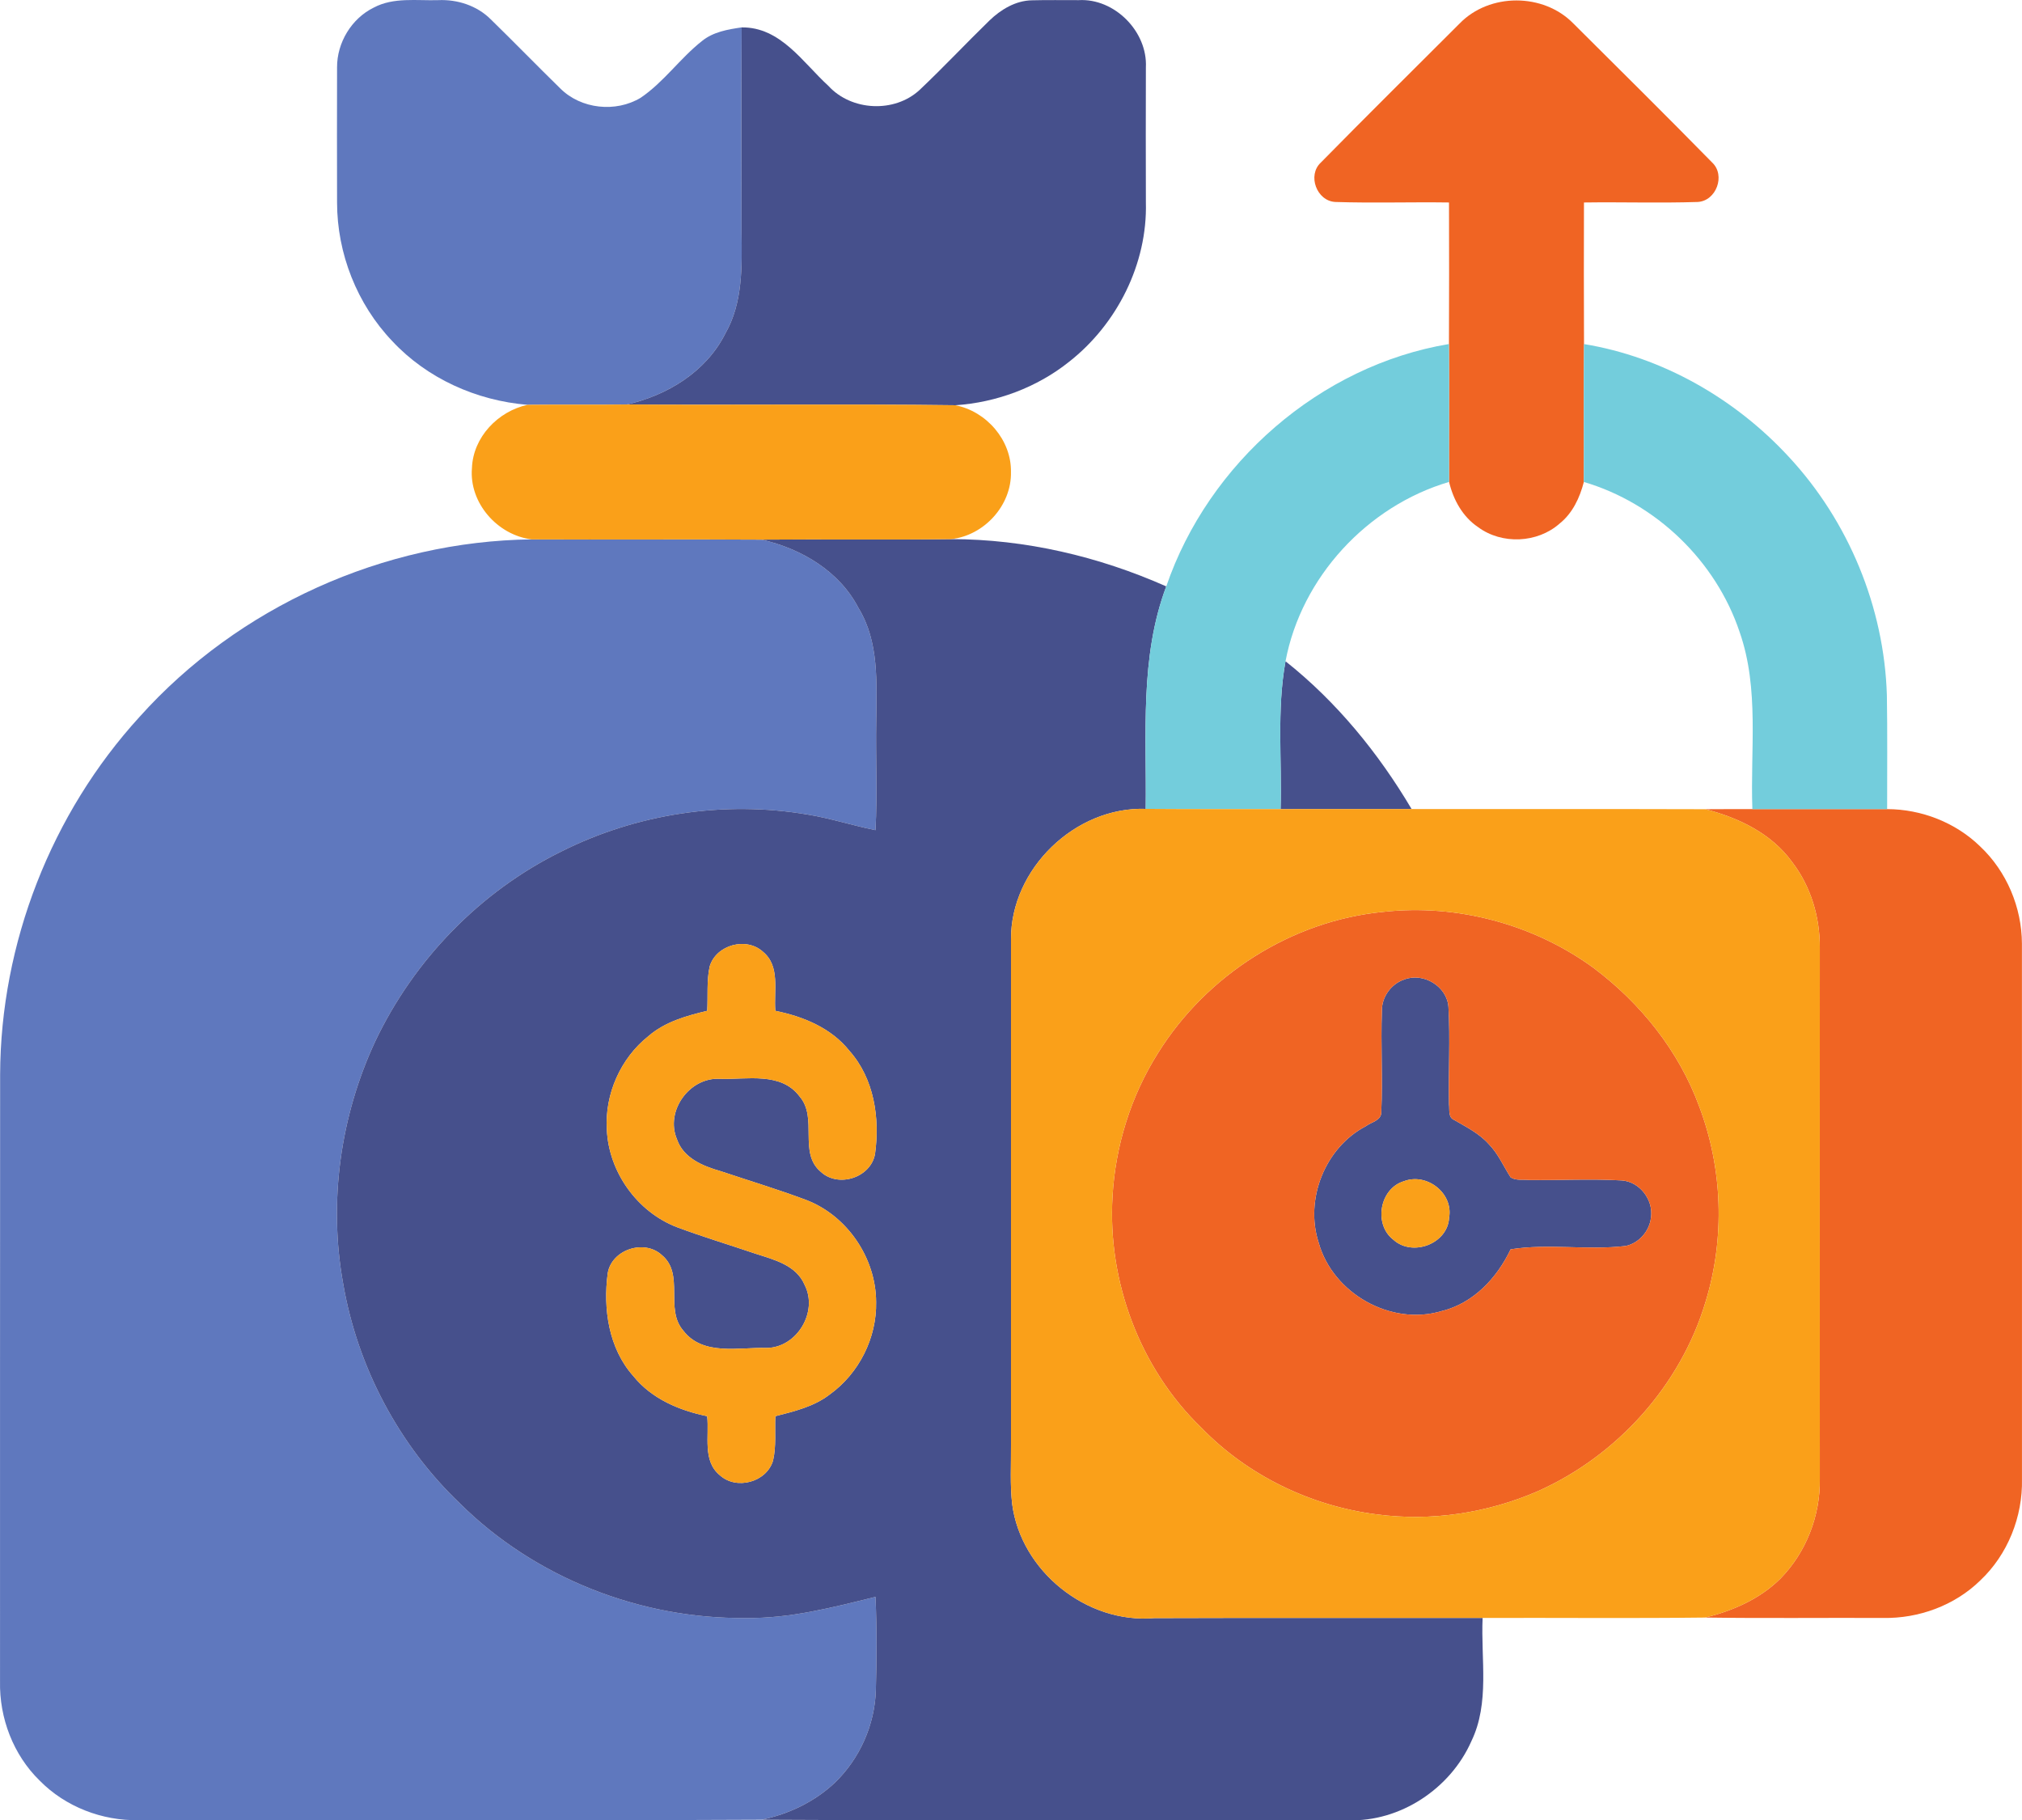
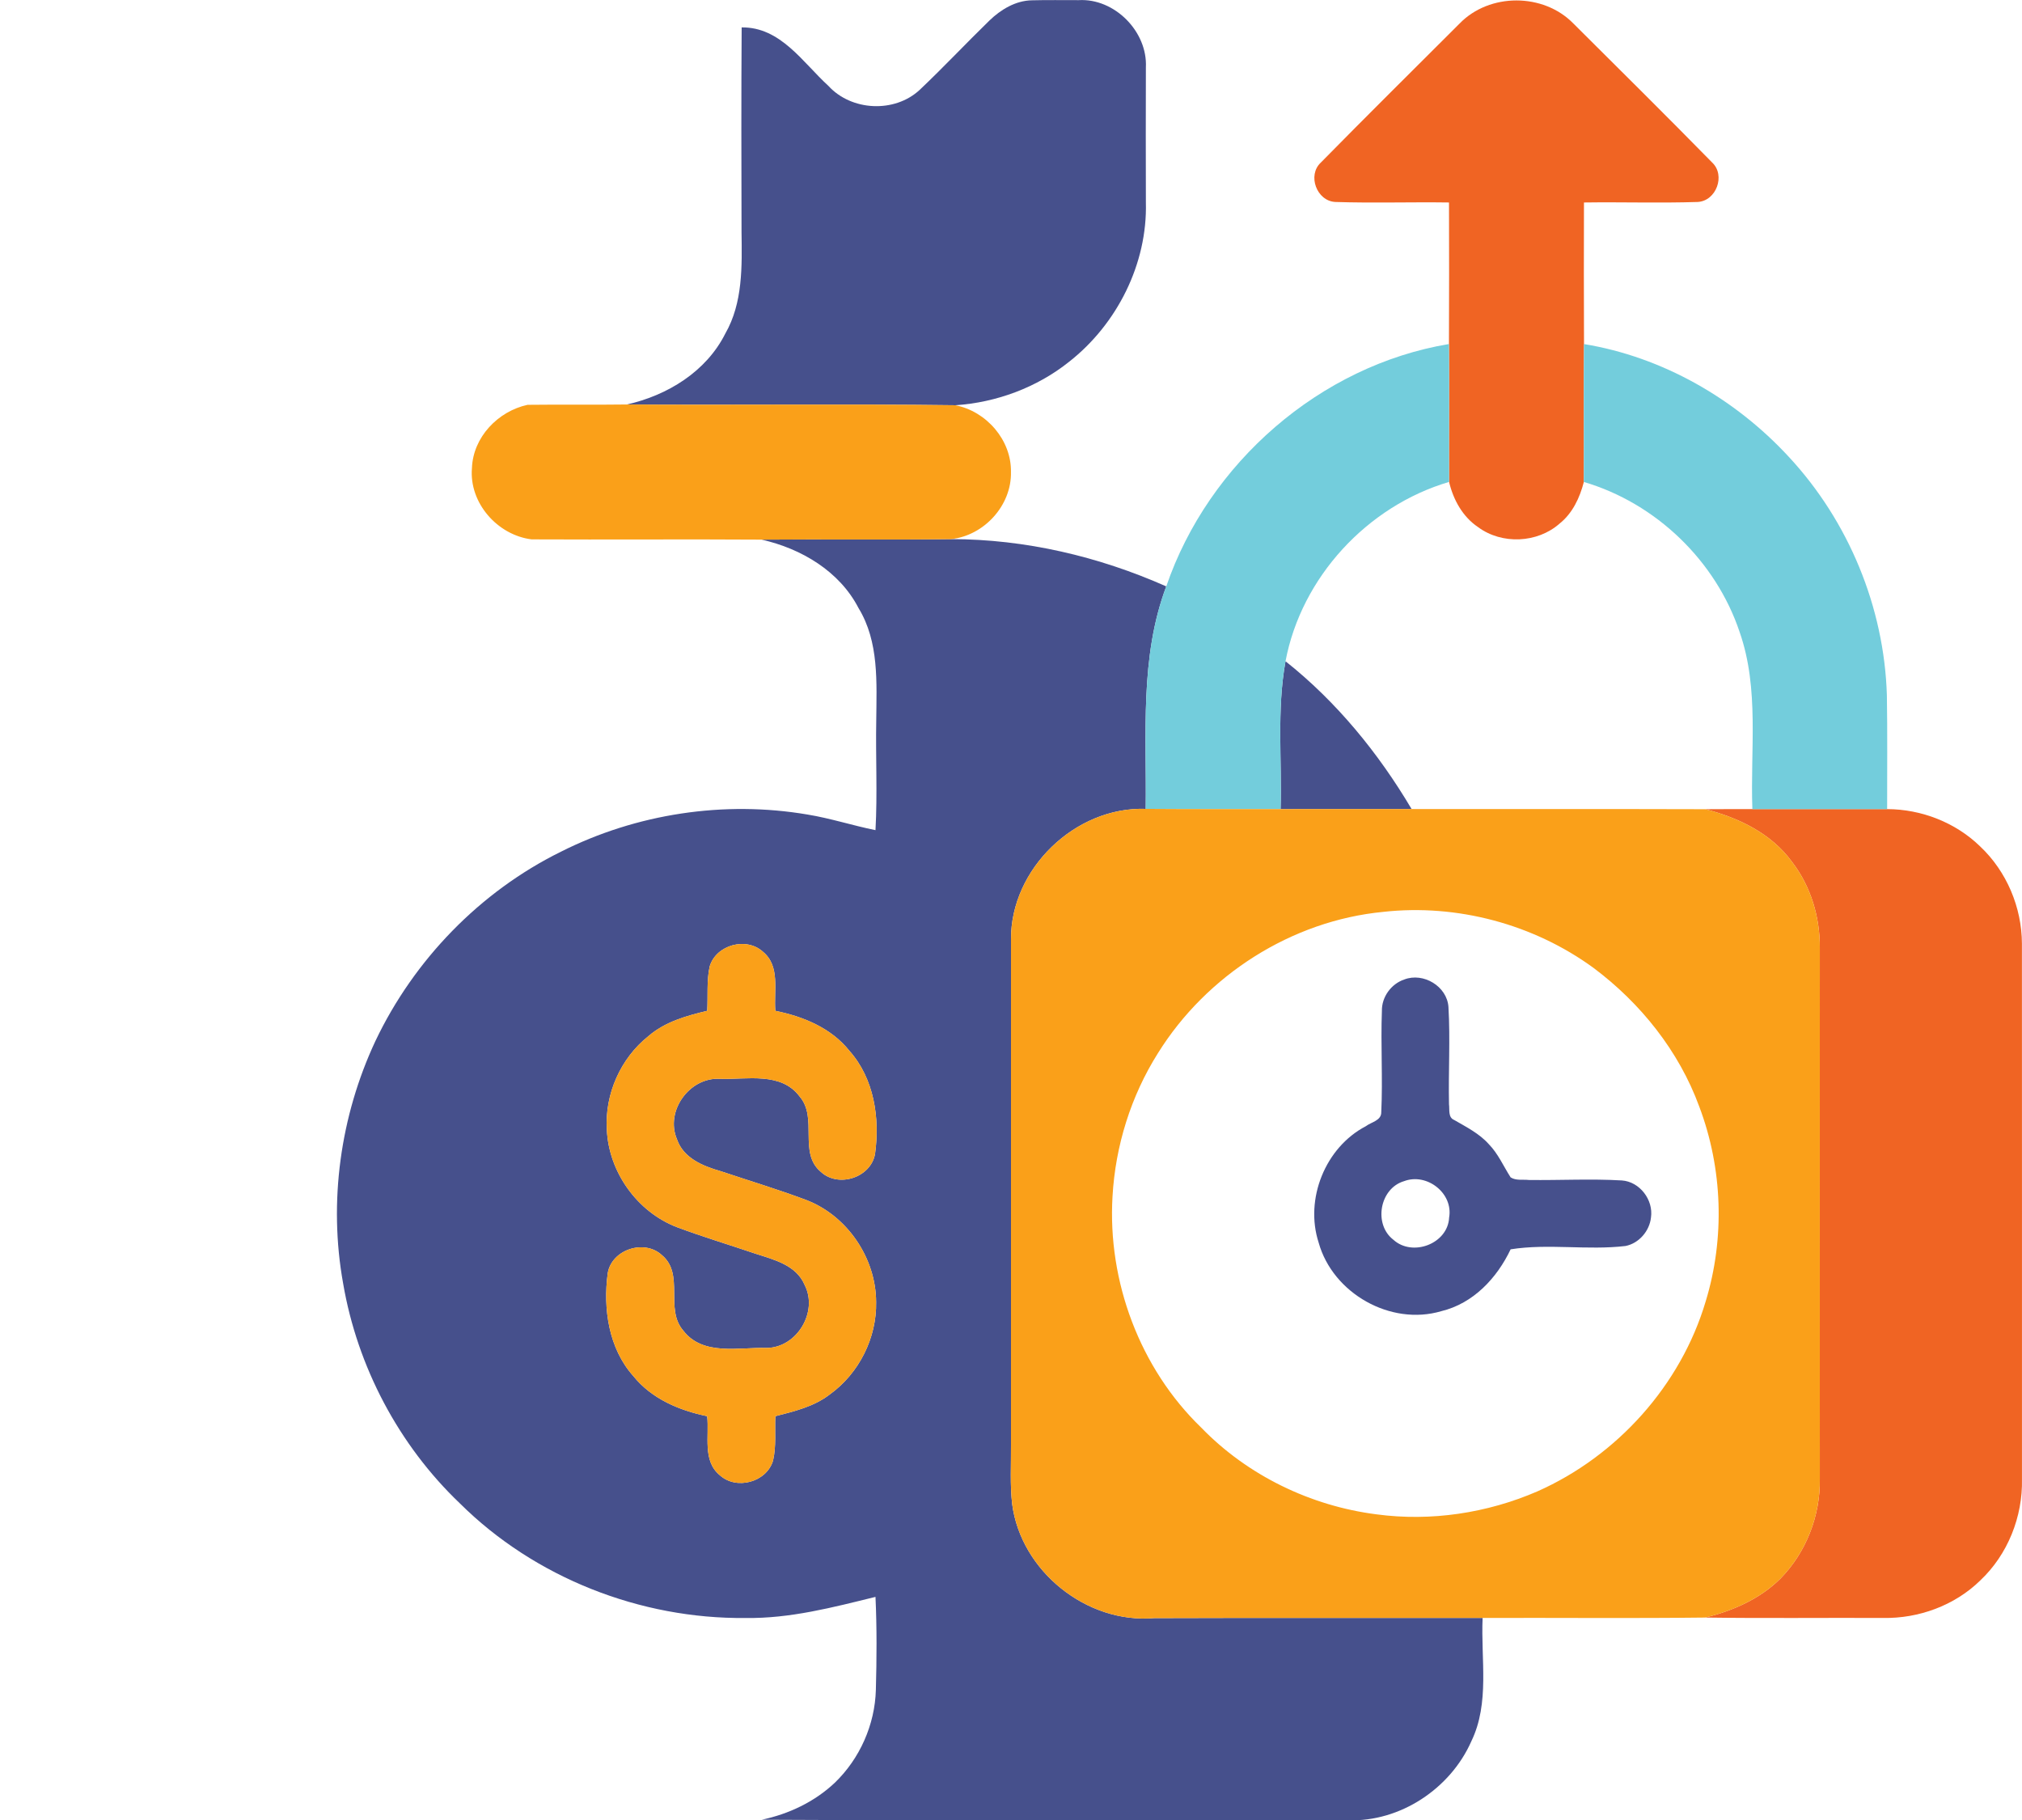
<svg xmlns="http://www.w3.org/2000/svg" width="640.021" height="576.119" viewBox="0 0 480.016 432.089">
  <g fill="#5f78be">
-     <path d="M88.728 1.802c4.71-2.51 10.2-1.61 15.32-1.77 4.55-.2 9.19 1.3 12.45 4.55 5.56 5.42 10.97 11 16.53 16.43 4.91 4.89 13.15 5.76 19.06 2.2 5.51-3.73 9.37-9.39 14.58-13.49 2.67-2.16 6.11-2.74 9.4-3.22-.11 16.18-.07 32.37-.03 48.55.11 8.16.34 16.83-3.86 24.14-4.53 9.03-13.74 14.66-23.37 16.82-7.85.11-15.71-.02-23.57.08-12.07-.99-23.82-6.22-32.12-15.13-8.36-8.76-13.1-20.8-13.1-32.9-.02-10.69-.03-21.38 0-32.07-.03-5.86 3.43-11.6 8.71-14.19zM33.138 170.152c23.42-26.14 57.98-41.7 93.07-42.12 18.2.09 36.4-.06 54.6.06 9.39 2.12 18.47 7.47 23 16.24 4.91 8.02 4.29 17.71 4.21 26.72-.16 8.67.3 17.34-.18 26-5.4-1.09-10.66-2.81-16.1-3.7-19.81-3.38-40.65-.22-58.6 8.83-19.17 9.46-34.85 25.64-44.02 44.93-8.33 17.8-11.16 38.17-7.66 57.54 3.38 19.76 13.21 38.38 27.73 52.22 17.77 17.64 42.84 27.46 67.83 27.19 10.51.16 20.7-2.52 30.82-5.01.34 7.34.29 14.7.09 22.05-.22 8.27-3.81 16.36-9.77 22.09-4.79 4.51-10.94 7.43-17.35 8.76-49.27.23-98.57.03-147.85.1-8.69.19-17.44-3.17-23.55-9.4-6.25-6.09-9.59-14.86-9.4-23.55.02-48.02-.03-96.04.02-144.06.11-31.1 12.13-61.93 33.11-84.89z" />
-   </g>
+     </g>
  <g fill="#46508c">
    <path d="M234.868 4.892c2.71-2.62 6.22-4.75 10.09-4.82 3.7-.1 7.4-.03 11.11-.04 8.53-.49 16.39 7.47 15.96 15.97-.02 10.68-.04 21.36 0 32.04.39 14.55-6.82 28.87-18.2 37.81-7.67 6.13-17.27 9.69-27.04 10.34-25.99-.34-51.99 0-77.98-.18 9.63-2.16 18.84-7.79 23.37-16.82 4.2-7.31 3.97-15.98 3.86-24.14-.04-16.18-.08-32.37.03-48.55 9.26-.11 14.5 8.33 20.6 13.89 5.46 5.98 15.69 6.47 21.64.96 5.66-5.35 10.98-11.03 16.56-16.46zM180.808 128.092c15-.13 30 .08 45-.12 17.56.01 35.03 4.11 51.06 11.22-6.36 16.9-4.64 35.15-4.88 52.81-16.72-.56-32.08 14.24-31.98 30.99 0 40.02.01 80.04 0 120.06.04 4.64-.25 9.31.27 13.93 2.07 15.96 17.69 28.49 33.73 27.11 25.99-.09 51.98-.02 77.96-.04-.45 9.76 1.75 20.16-2.69 29.3-4.96 11.23-16.91 19.16-29.26 18.72-46.4-.12-92.81.13-139.21-.12 6.41-1.33 12.56-4.25 17.35-8.76 5.96-5.73 9.55-13.82 9.77-22.09.2-7.35.25-14.71-.09-22.05-10.12 2.49-20.31 5.17-30.82 5.01-24.99.27-50.06-9.55-67.83-27.19-14.52-13.84-24.35-32.46-27.73-52.22-3.5-19.37-.67-39.74 7.66-57.54 9.17-19.29 24.85-35.47 44.02-44.93 17.95-9.05 38.79-12.21 58.6-8.83 5.44.89 10.7 2.61 16.1 3.7.48-8.66.02-17.33.18-26 .08-9.01.7-18.7-4.21-26.72-4.53-8.77-13.61-14.12-23-16.24m-12.33 101.3c-.76 3.45-.38 7.04-.59 10.55-4.95 1.18-10.05 2.61-13.97 6.02-6.59 5.24-10.36 13.73-9.86 22.14.44 10.09 7.21 19.58 16.66 23.2 6.16 2.31 12.47 4.19 18.7 6.31 4.37 1.4 9.63 2.71 11.6 7.39 3.27 6.37-1.82 14.88-9 14.96-6.61-.19-15.16 1.97-19.82-4.13-4.45-5.12.38-13.37-5.06-17.9-4.16-3.85-11.85-1.38-12.86 4.24-1.14 8.49.2 17.91 6.1 24.5 4.33 5.37 10.9 8.14 17.5 9.49.53 4.67-1.17 10.59 3 14.01 3.95 3.6 11.09 1.67 12.64-3.46.8-3.45.39-7.04.55-10.55 4.49-1.16 9.18-2.26 12.92-5.17 6.93-4.98 11.17-13.41 11-21.94-.04-10.46-6.89-20.54-16.69-24.25-6.66-2.49-13.47-4.54-20.21-6.8-4.18-1.19-8.86-3.09-10.38-7.58-2.86-6.71 3-14.8 10.24-14.34 6.32.21 14.47-1.72 18.87 4.18 4.44 5.13-.38 13.37 5.06 17.91 4.16 3.84 11.83 1.37 12.85-4.24 1.19-8.5-.2-17.9-6.08-24.5-4.33-5.43-10.95-8.15-17.58-9.49-.41-4.67 1.23-10.59-2.93-14.01-3.95-3.62-11.11-1.68-12.66 3.46zM305.178 156.962c12.13 9.62 22.07 21.8 29.93 35.08-10.37.01-20.73.02-31.1.01.34-11.69-.93-23.51 1.17-35.09z" />
    <path d="M333.368 232.502c4.53-1.75 10.17 1.62 10.49 6.54.45 7.68-.03 15.39.13 23.08.18 1.23-.27 3.12 1.22 3.72 2.89 1.68 5.97 3.21 8.23 5.75 2.23 2.28 3.48 5.24 5.18 7.88 1.27.82 2.9.46 4.33.62 7.35.1 14.73-.32 22.07.11 4.25.29 7.53 4.62 6.92 8.79-.34 3.21-2.85 6.14-6.05 6.77-9.04 1.07-18.32-.63-27.27.79-3.25 6.84-8.87 12.85-16.46 14.68-12.03 3.56-25.76-4.24-29.11-16.26-3.36-10.32 1.55-22.61 11.19-27.64 1.28-.99 3.71-1.32 3.67-3.34.38-7.99-.15-16.01.15-24.01-.07-3.31 2.18-6.43 5.31-7.48m-.05 47.87c-5.81 1.71-7.3 10.26-2.53 13.91 4.53 4.12 12.93.96 13.23-5.27 1.02-5.78-5.29-10.69-10.7-8.64z" />
  </g>
  <g fill="#f06423">
    <path d="M346.508 5.582c7.09-7.31 19.89-7.29 27-.01 11.01 10.97 22.07 21.9 32.95 33 3.24 3.05.97 9.14-3.44 9.37-8.99.29-18-.01-26.99.12-.04 11.2-.03 22.41.01 33.61-.1 10.91.02 21.82-.04 32.73-.96 3.74-2.68 7.43-5.76 9.88-5.26 4.65-13.69 5.02-19.33.85-3.68-2.46-5.9-6.51-6.9-10.74-.05-10.91.06-21.82-.03-32.73.04-11.2.05-22.4.01-33.6-9-.13-18.01.17-27-.12-4.4-.23-6.69-6.33-3.42-9.36 10.89-11.09 21.95-22.01 32.94-33zM404.818 192.082c3.73 0 7.46-.05 11.19-.03 10.66.02 21.32-.02 31.99.01 8.14.01 16.28 3.18 22.12 8.89 6.25 5.9 9.85 14.43 9.88 23.03.03 42.37 0 84.74.01 127.12.2 8.93-3.38 17.91-9.9 24.05-6.07 5.94-14.61 9.06-23.05 8.9-14.1-.06-28.19.11-42.28-.09 6.57-1.58 13.04-4.43 17.89-9.25 6.1-6.22 9.48-14.91 9.35-23.61-.02-42.03-.01-84.07 0-126.1.05-7.28-2.12-14.6-6.59-20.4-4.87-6.75-12.74-10.53-20.61-12.52z" />
-     <path d="M328.388 216.452c17.52-1.94 35.67 2.91 49.91 13.3 11.18 8.37 20.26 19.72 25.09 32.89 5.57 14.71 6.13 31.25 1.53 46.29-5.91 19.89-21.03 36.69-39.95 45.08-11.94 5.17-25.28 7.18-38.19 5.45-15.63-1.99-30.62-9.24-41.6-20.58-14.58-14.07-22.27-34.73-21.07-54.89.68-12 4.37-23.84 10.79-34.01 11.52-18.51 31.71-31.44 53.49-33.53m4.98 16.05c-3.13 1.05-5.38 4.17-5.31 7.48-.3 8 .23 16.02-.15 24.01.04 2.02-2.39 2.35-3.67 3.34-9.64 5.03-14.55 17.32-11.19 27.64 3.35 12.02 17.08 19.82 29.11 16.26 7.59-1.83 13.21-7.84 16.46-14.68 8.95-1.42 18.23.28 27.27-.79 3.2-.63 5.71-3.56 6.05-6.77.61-4.17-2.67-8.5-6.92-8.79-7.34-.43-14.72-.01-22.07-.11-1.43-.16-3.06.2-4.33-.62-1.7-2.64-2.95-5.6-5.18-7.88-2.26-2.54-5.34-4.07-8.23-5.75-1.49-.6-1.04-2.49-1.22-3.72-.16-7.69.32-15.4-.13-23.08-.32-4.92-5.96-8.29-10.49-6.54z" />
  </g>
  <g fill="#73cddc">
    <path d="M276.868 139.192c10.01-29.25 36.51-52.43 67.11-57.53.09 10.91-.02 21.82.03 32.73-19.42 5.72-35.07 22.63-38.83 42.57-2.1 11.58-.83 23.4-1.17 35.09-10.67 0-21.35.03-32.02-.05.24-17.66-1.48-35.91 4.88-52.81zM376.038 81.672c18.61 3.05 35.87 12.95 48.62 26.77 14.2 15.27 22.65 35.74 23.28 56.59.15 9.01.05 18.02.06 27.03-10.67-.03-21.33.01-31.99-.01-.52-14 1.7-28.51-3.02-42.01-5.65-16.92-19.88-30.61-36.99-35.64.06-10.91-.06-21.82.04-32.73z" />
  </g>
  <g fill="#faa019">
    <path d="M125.238 96.092c7.86-.1 15.72.03 23.57-.08 25.99.18 51.99-.16 77.98.18 7.37 1.42 13.35 8.27 13.21 15.86.17 7.92-6.37 15.07-14.19 15.92-15 .2-30-.01-45 .12-18.2-.12-36.4.03-54.6-.06-8.11-1-14.88-8.66-14.17-16.93.27-7.34 6.18-13.48 13.2-15.01zM240.008 222.992c-.1-16.75 15.26-31.55 31.98-30.99 10.67.08 21.35.05 32.02.05 10.37.01 20.73 0 31.1-.01 23.24.04 46.47-.04 69.71.04 7.87 1.99 15.74 5.77 20.61 12.52 4.47 5.8 6.64 13.12 6.59 20.4-.01 42.03-.02 84.07 0 126.1.13 8.7-3.25 17.39-9.35 23.61-4.85 4.82-11.32 7.67-17.89 9.25-17.59.21-35.21.03-52.81.09-25.98.02-51.97-.05-77.96.04-16.04 1.38-31.66-11.15-33.73-27.11-.52-4.62-.23-9.29-.27-13.93.01-40.02 0-80.04 0-120.06m88.38-6.54c-21.78 2.09-41.97 15.02-53.49 33.53-6.42 10.17-10.11 22.01-10.79 34.01-1.2 20.16 6.49 40.82 21.07 54.89 10.98 11.34 25.97 18.59 41.6 20.58 12.91 1.73 26.25-.28 38.19-5.45 18.92-8.39 34.04-25.19 39.95-45.08 4.6-15.04 4.04-31.58-1.53-46.29-4.83-13.17-13.91-24.52-25.09-32.89-14.24-10.39-32.39-15.24-49.91-13.3zM168.478 229.392c1.55-5.14 8.71-7.08 12.66-3.46 4.16 3.42 2.52 9.34 2.93 14.01 6.63 1.34 13.25 4.06 17.58 9.49 5.88 6.6 7.27 16 6.08 24.5-1.02 5.61-8.69 8.08-12.85 4.24-5.44-4.54-.62-12.78-5.06-17.91-4.4-5.9-12.55-3.97-18.87-4.18-7.24-.46-13.1 7.63-10.24 14.34 1.52 4.49 6.2 6.39 10.38 7.58 6.74 2.26 13.55 4.31 20.21 6.8 9.8 3.71 16.65 13.79 16.69 24.25.17 8.53-4.07 16.96-11 21.94-3.74 2.91-8.43 4.01-12.92 5.17-.16 3.51.25 7.1-.55 10.55-1.55 5.13-8.69 7.06-12.64 3.46-4.17-3.42-2.47-9.34-3-14.01-6.6-1.35-13.17-4.12-17.5-9.49-5.9-6.59-7.24-16.01-6.1-24.5 1.01-5.62 8.7-8.09 12.86-4.24 5.44 4.53.61 12.78 5.06 17.9 4.66 6.1 13.21 3.94 19.82 4.13 7.18-.08 12.27-8.59 9-14.96-1.97-4.68-7.23-5.99-11.6-7.39-6.23-2.12-12.54-4-18.7-6.31-9.45-3.62-16.22-13.11-16.66-23.2-.5-8.41 3.27-16.9 9.86-22.14 3.92-3.41 9.02-4.84 13.97-6.02.21-3.51-.17-7.1.59-10.55z" />
-     <path d="M333.318 280.372c5.41-2.05 11.72 2.86 10.7 8.64-.3 6.23-8.7 9.39-13.23 5.27-4.77-3.65-3.28-12.2 2.53-13.91z" />
  </g>
</svg>